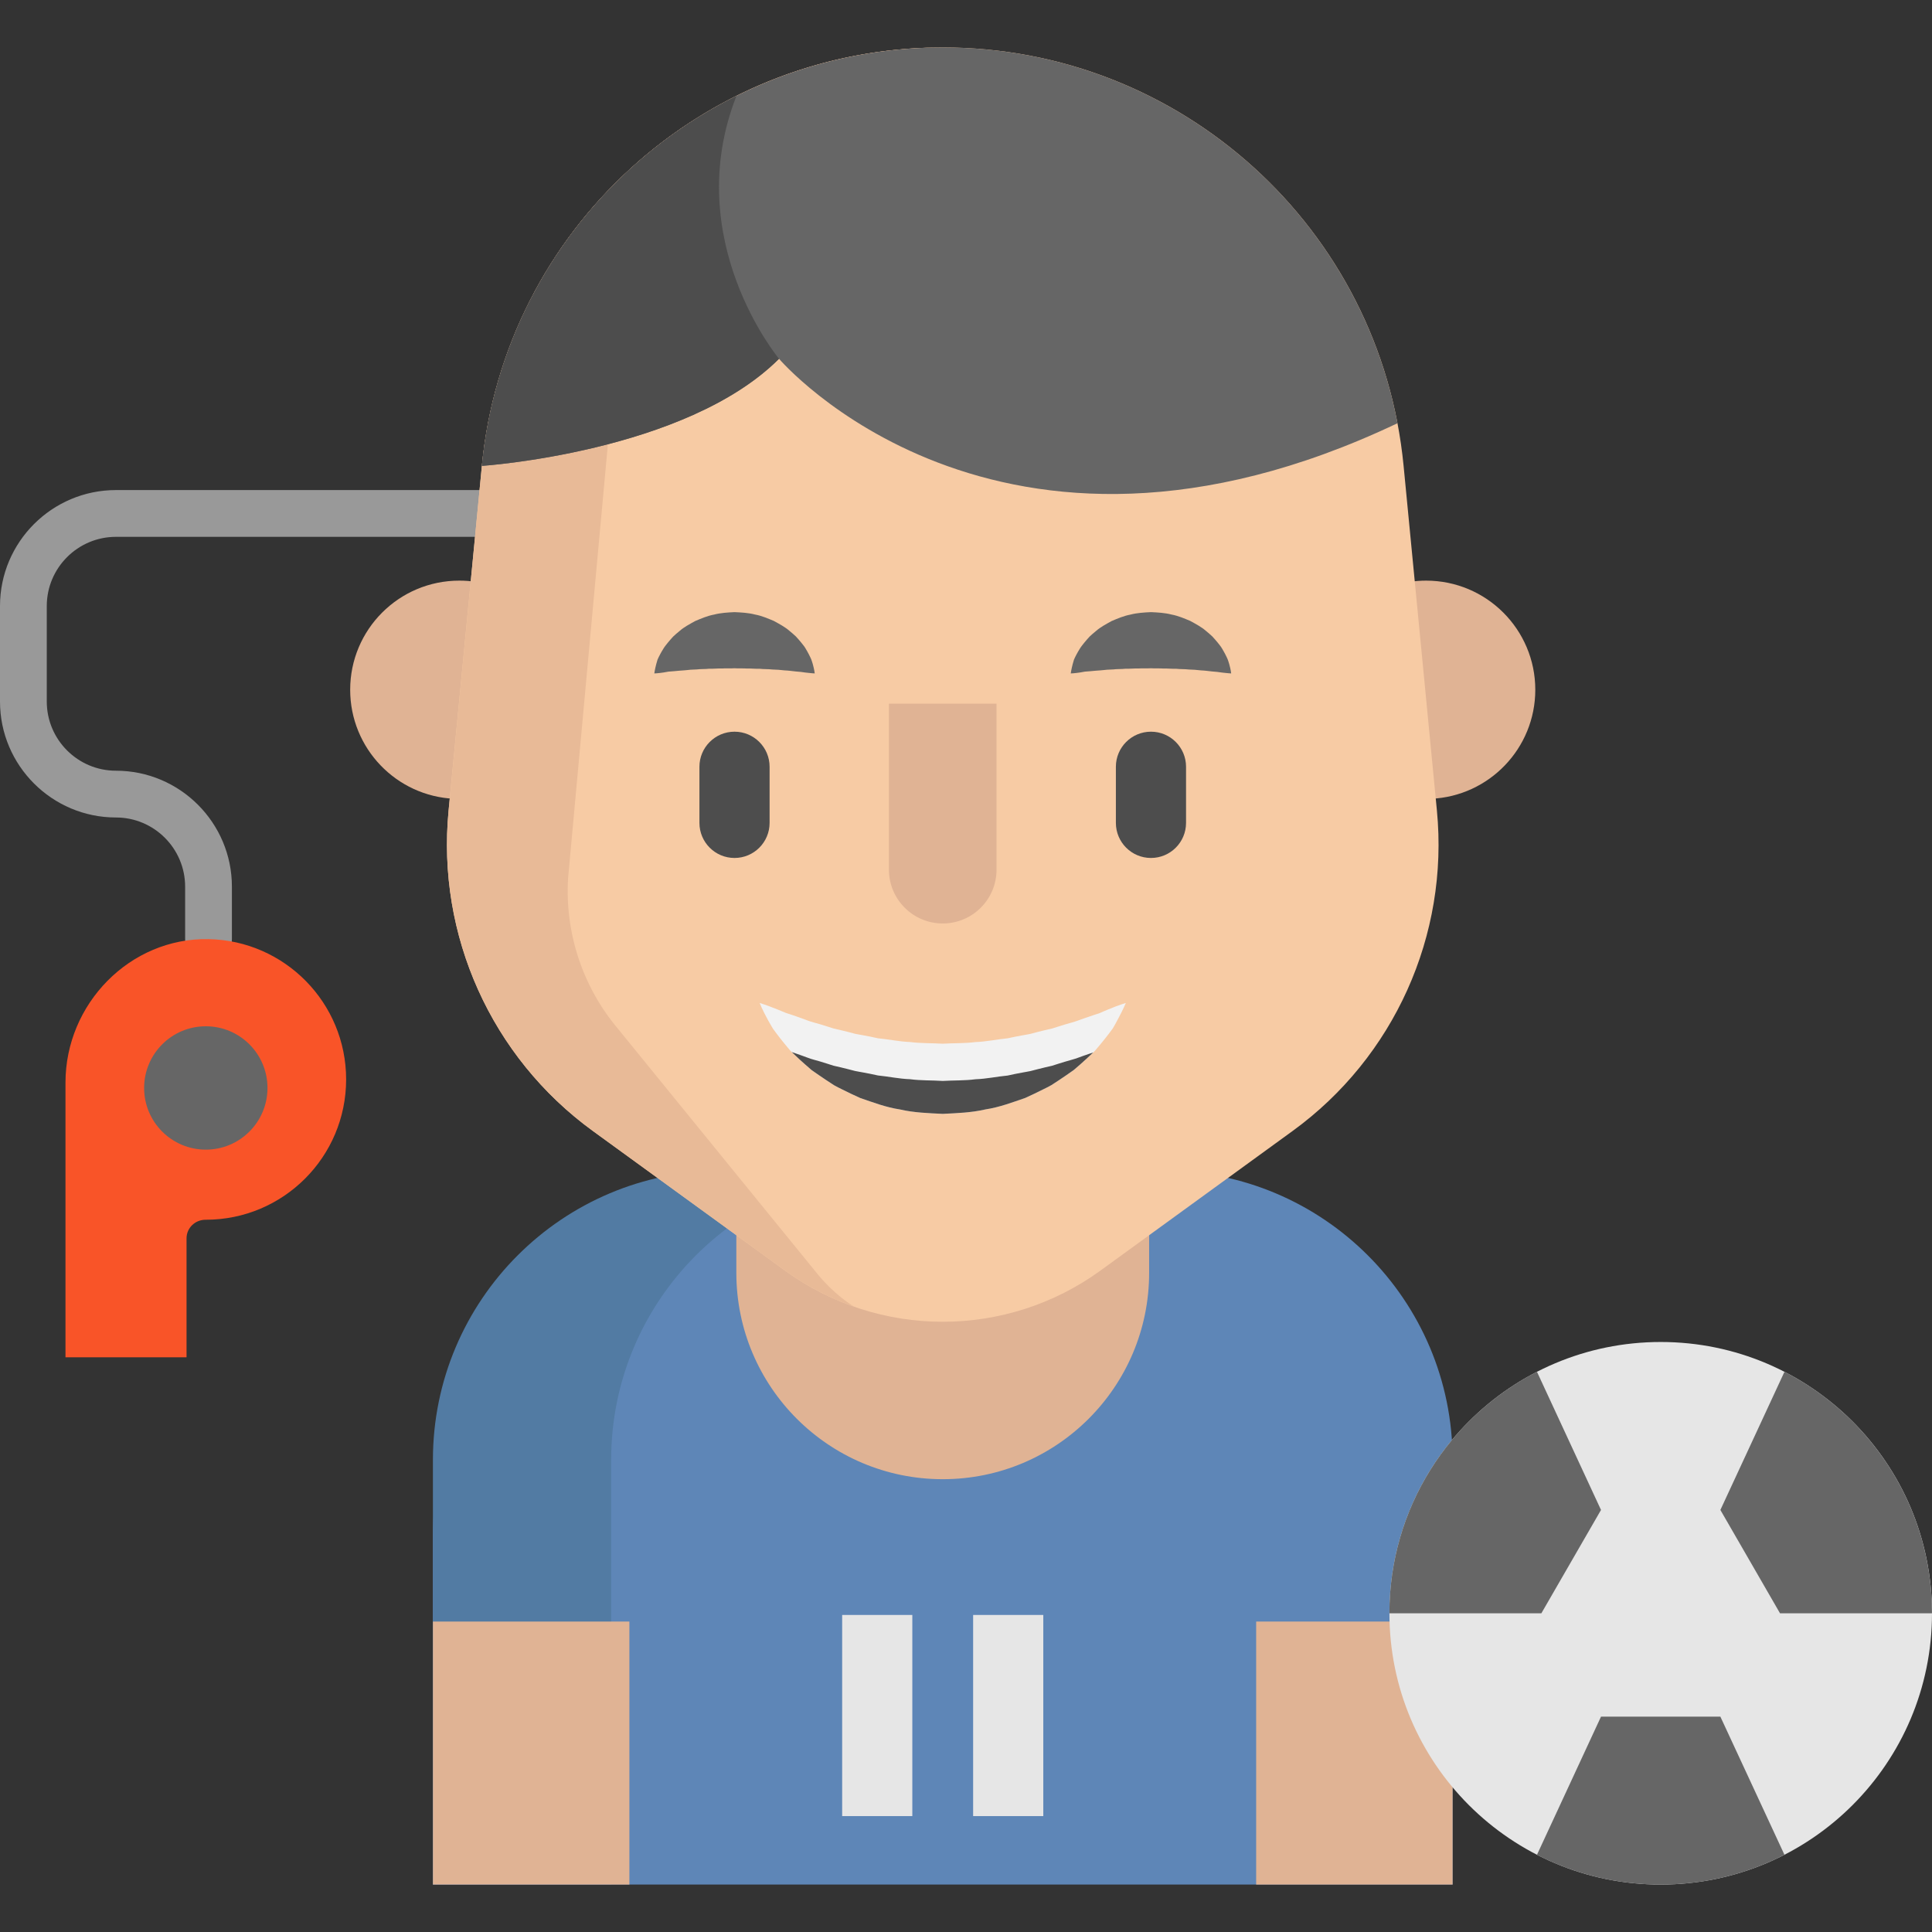
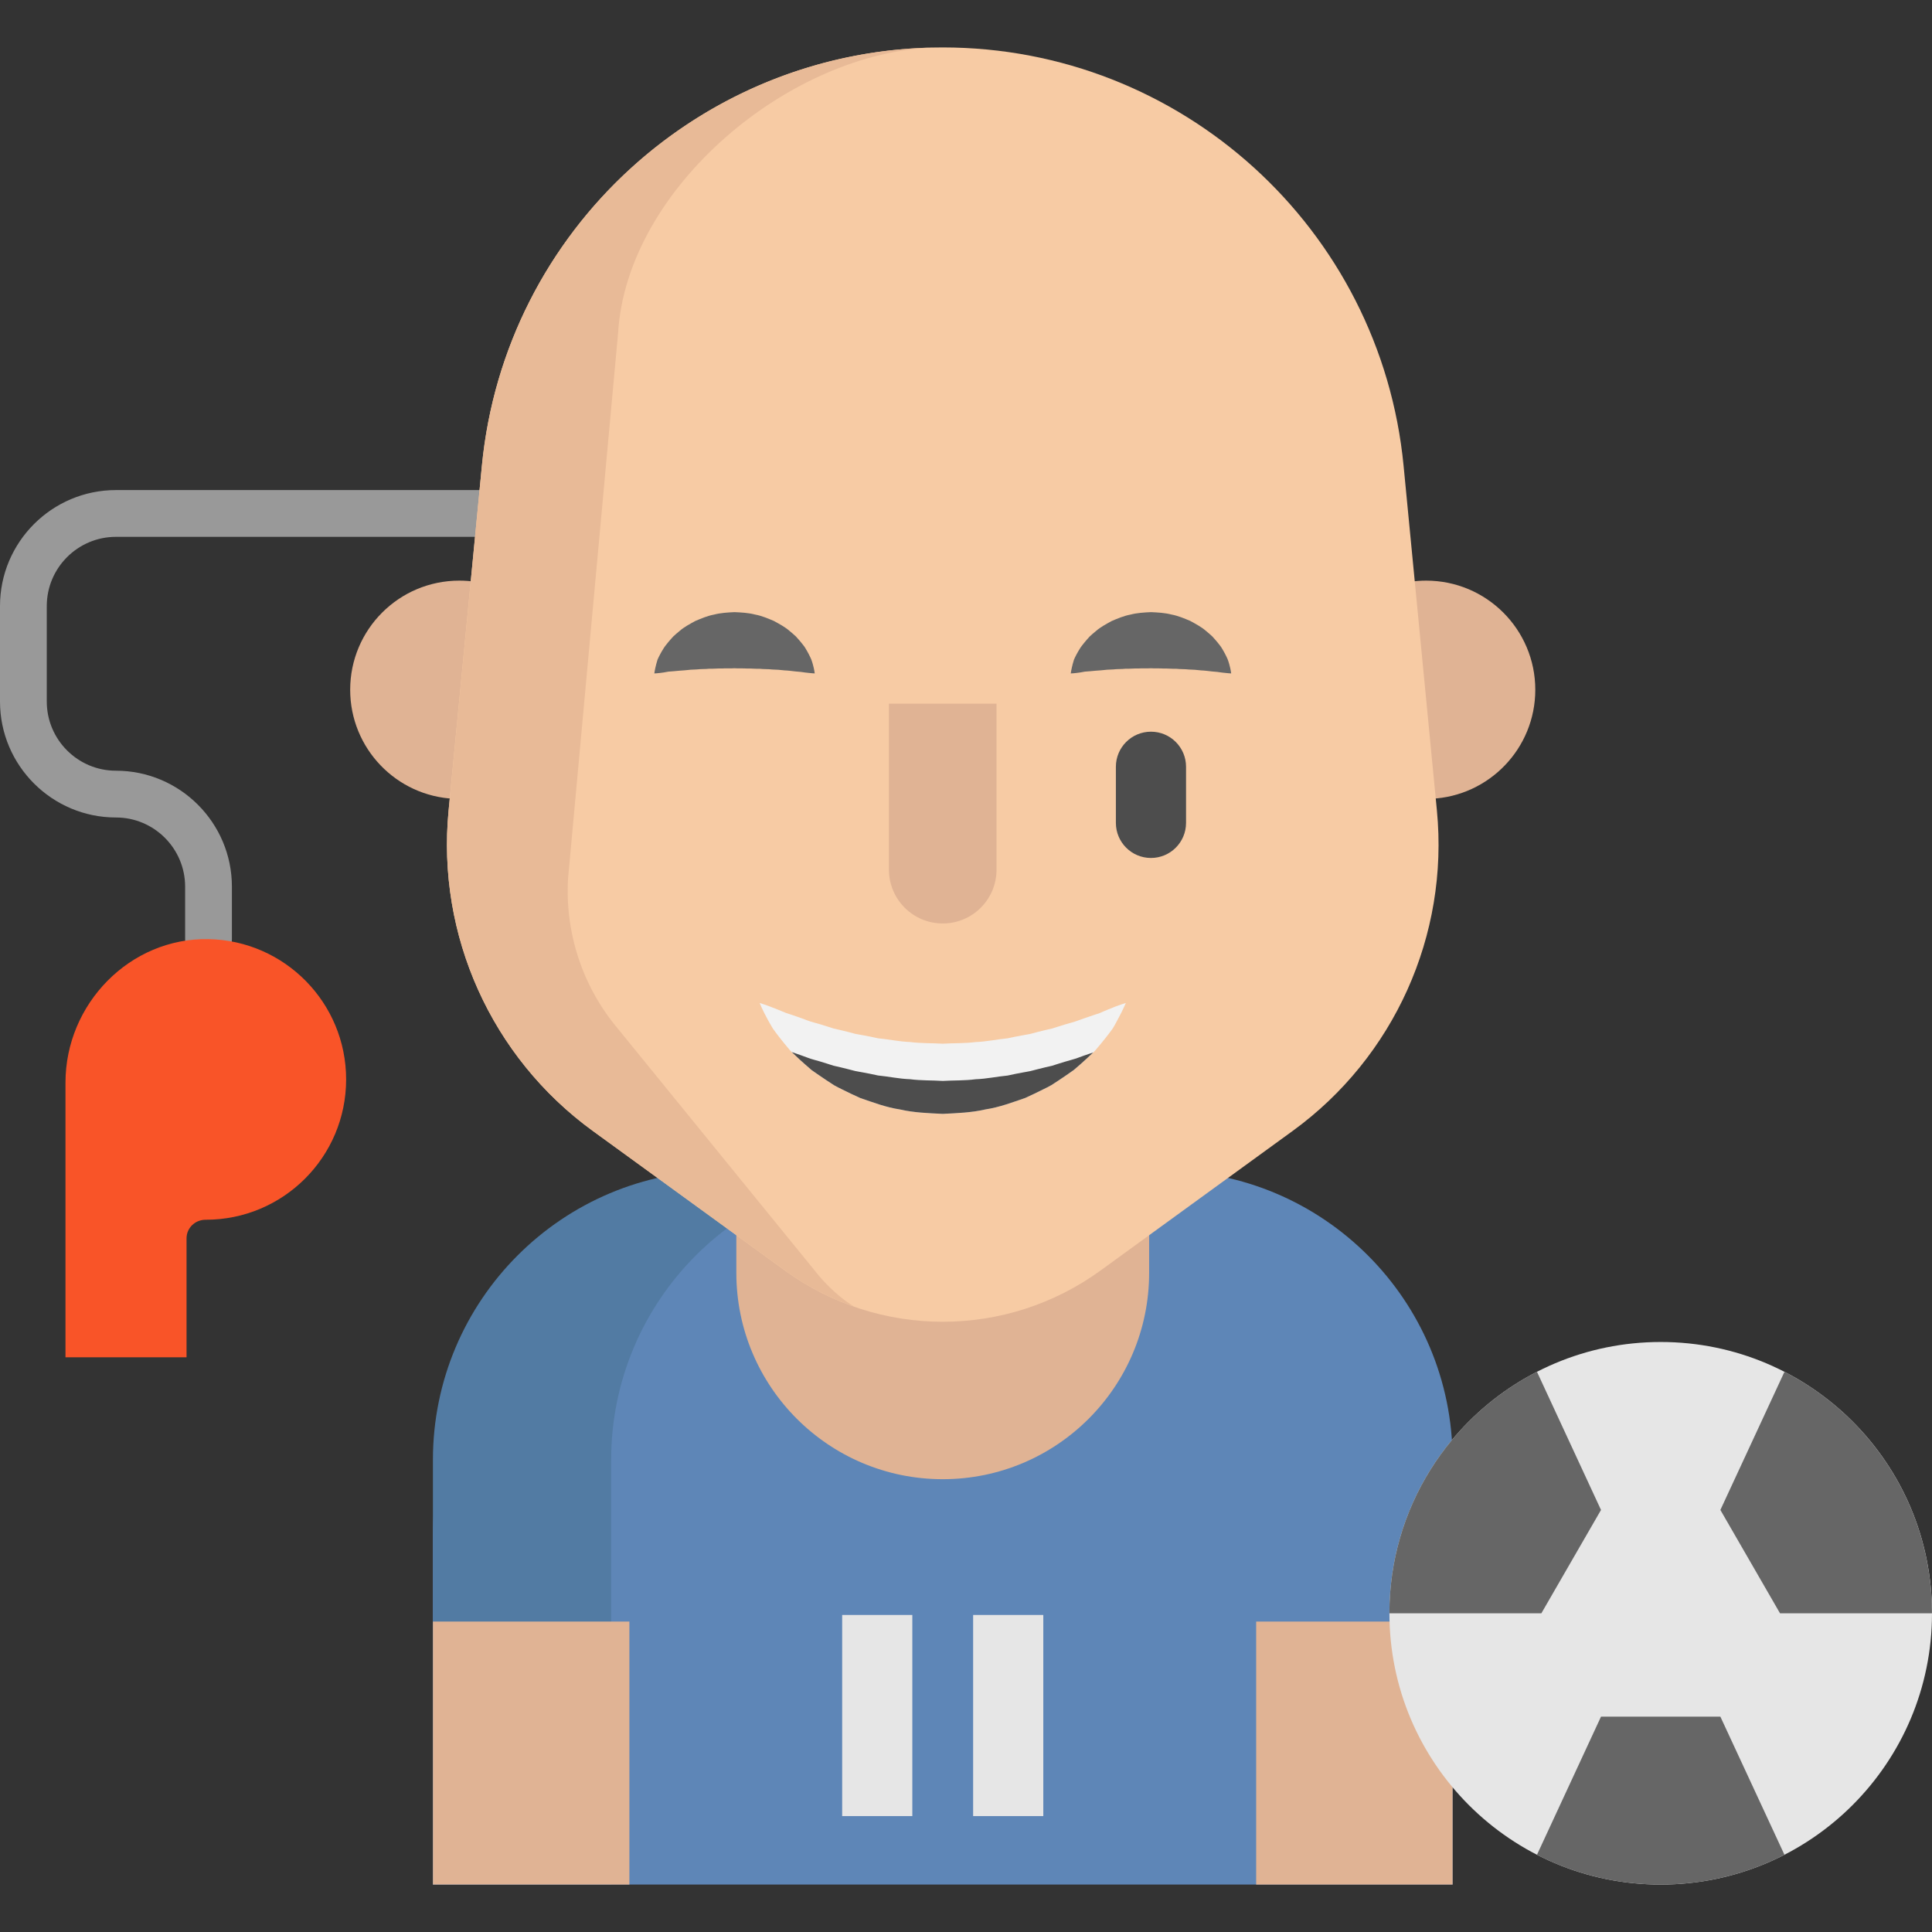
<svg xmlns="http://www.w3.org/2000/svg" version="1.1" id="Layer_1" viewBox="0 0 511.997 511.997" xml:space="preserve">
  <rect x="0" y="0" width="511.997" height="511.997" fill="#333333" stroke="none" />
  <path style="fill:#5E86B7;" d="M308.289,310.235H191.388c-42.338,0-76.661,54.349-76.661,96.688v92.5h270.223V386.896  C384.951,344.557,350.629,310.235,308.289,310.235z" />
  <path style="fill:#E0B394;" d="M304.532,267.472v69.831c0,30.207-24.491,54.698-54.698,54.698  c-30.215,0-54.698-24.491-54.698-54.698v-69.831L304.532,267.472L304.532,267.472z" />
  <path style="fill:#527BA3;" d="M238.623,310.235h-47.234c-42.338,0-76.661,34.322-76.661,76.661v112.528h47.234V386.897  C161.963,344.557,196.285,310.235,238.623,310.235z" />
  <g>
    <rect x="114.733" y="429.727" style="fill:#E0B394;" width="52.061" height="69.7" />
    <rect x="332.894" y="429.727" style="fill:#E0B394;" width="52.061" height="69.7" />
  </g>
  <circle style="fill:#E6E6E6;" cx="440.103" cy="427.533" r="71.894" />
  <g>
    <path style="fill:#666666;" d="M511.993,427.534h-40.273l-15.804-27.382l16.982-36.616   C496.102,375.461,511.993,399.644,511.993,427.534z" />
    <path style="fill:#666666;" d="M455.915,454.928l16.982,36.604c-9.83,5.045-20.986,7.896-32.799,7.896   c-11.813,0-22.957-2.851-32.786-7.884v-0.012l16.969-36.604H455.915z" />
    <path style="fill:#666666;" d="M407.312,363.536l16.969,36.616l-15.804,27.382h-40.273c0-27.89,15.891-52.086,39.108-64.011   V363.536z" />
  </g>
  <g>
    <rect x="223.182" y="427.979" style="fill:#E6E6E6;" width="18.593" height="53.301" />
    <rect x="257.889" y="427.979" style="fill:#E6E6E6;" width="18.593" height="53.301" />
  </g>
  <path style="fill:#999999;" d="M55.259,255.075c-3.422,0-6.198-2.775-6.198-6.198v-13.903c0-10.109-8.224-18.333-18.333-18.333  C13.785,216.642,0,202.857,0,185.913v-25.312c0-16.943,13.785-30.729,30.729-30.729h137.887c3.422,0,6.198,2.775,6.198,6.198  s-2.775,6.198-6.198,6.198H30.729c-10.109,0-18.333,8.224-18.333,18.333v25.312c0,10.109,8.224,18.333,18.333,18.333  c16.943,0,30.729,13.785,30.729,30.729v13.903C61.457,252.3,58.682,255.075,55.259,255.075z" />
  <g>
    <path style="fill:#E0B394;" d="M120.406,211.685c-15.37-0.682-27.605-13.362-27.605-28.894c0-15.965,12.941-28.919,28.919-28.919   c1.438,0,2.851,0.099,4.239,0.31" />
    <path style="fill:#E0B394;" d="M379.25,211.685c15.37-0.682,27.617-13.362,27.617-28.894c0-15.965-12.953-28.919-28.931-28.919   c-1.438,0-2.863,0.112-4.239,0.31" />
  </g>
  <path style="fill:#F7CBA4;" d="M207.998,336.686l-50.882-36.968c-26.888-19.535-41.435-51.841-38.238-84.923l8.826-91.328  c6.079-62.901,58.937-110.898,122.131-110.898l0,0c63.194,0,116.052,47.997,122.131,110.898l8.826,91.328  c3.197,33.082-11.348,65.386-38.238,84.923l-50.882,36.968C266.725,354.811,232.944,354.811,207.998,336.686z" />
  <path style="fill:#E8BA97;" d="M150.543,232.793c-0.855,14.466,3.855,28.696,13.176,39.79l53.181,65.349  c2.777,3.31,5.925,6.086,9.334,8.305c-6.396-2.231-12.544-5.429-18.234-9.557l-50.884-36.964  c-26.886-19.535-41.426-51.838-38.228-84.922l8.813-91.33C133.725,61.177,185.613,13.504,248,12.599  c-38.426,0.93-81.938,37.149-84.207,75.724L150.543,232.793z" />
-   <path style="fill:#666666;" d="M332.314,44.431c19.213,17.441,32.91,40.955,38.03,67.729  C264.003,162.709,206.45,95.079,206.45,95.079c-24.791,24.791-78.749,28.386-78.749,28.386  c6.086-62.895,58.941-110.89,122.133-110.89C281.431,12.574,310.436,24.573,332.314,44.431z" />
-   <path style="fill:#4D4D4D;" d="M195.17,25.416c-14.999,38.166,11.28,69.663,11.28,69.663  c-24.791,24.791-78.749,28.386-78.749,28.386C131.903,80.055,158.38,43.736,195.17,25.416z" />
  <path style="fill:#F2F2F2;" d="M298.359,265.791c0,0-0.707,1.735-2.194,4.475c-0.359,0.707-0.781,1.45-1.252,2.256  c-0.558,0.793-1.202,1.599-1.897,2.504s-1.487,1.822-2.33,2.839c-0.297,0.384-0.62,0.707-0.967,1.041  c-0.124,0.124-0.26,0.248-0.397,0.372c-0.483,0.446-0.979,0.917-1.487,1.388c-1.016,0.954-2.12,1.897-3.272,2.888  c-1.215,0.892-2.516,1.735-3.855,2.653c-0.669,0.459-1.364,0.905-2.07,1.351c-0.707,0.421-1.463,0.768-2.231,1.153  c-1.512,0.768-3.087,1.512-4.71,2.256c-3.347,1.14-6.83,2.479-10.549,3.037c-3.669,0.855-7.499,0.992-11.317,1.178  c-3.818-0.186-7.648-0.31-11.317-1.165c-3.719-0.558-7.202-1.897-10.549-3.037c-1.624-0.731-3.198-1.475-4.723-2.244  c-0.756-0.384-1.512-0.731-2.231-1.153c-0.694-0.459-1.388-0.892-2.058-1.351c-1.339-0.917-2.653-1.773-3.867-2.653  c-1.153-0.992-2.244-1.946-3.272-2.888c-0.508-0.483-0.992-0.942-1.475-1.401c-0.174-0.161-0.347-0.322-0.521-0.483  c-0.298-0.298-0.583-0.583-0.83-0.917c-0.806-0.979-1.587-1.884-2.268-2.777c-0.669-0.905-1.326-1.698-1.872-2.492  c-0.496-0.843-0.954-1.611-1.339-2.318c-1.549-2.826-2.194-4.512-2.194-4.512s1.835,0.558,4.661,1.698  c0.719,0.273,1.463,0.607,2.293,0.942c0.88,0.26,1.785,0.595,2.752,0.917c0.979,0.322,1.958,0.719,3,1.091  c1.029,0.397,2.194,0.657,3.347,1.004c1.153,0.335,2.306,0.744,3.508,1.103c1.252,0.273,2.504,0.595,3.793,0.905  c0.645,0.149,1.277,0.335,1.921,0.508c0.657,0.149,1.339,0.236,2.008,0.372c1.351,0.236,2.702,0.508,4.053,0.818  c2.814,0.26,5.59,0.88,8.491,0.992c2.863,0.372,5.789,0.273,8.689,0.446c2.913-0.174,5.838-0.062,8.702-0.434  c2.901-0.099,5.677-0.731,8.491-0.992c1.351-0.298,2.702-0.57,4.053-0.806c0.669-0.136,1.351-0.223,2.008-0.372  c0.645-0.186,1.289-0.359,1.921-0.508c1.289-0.31,2.541-0.645,3.793-0.905c1.215-0.359,2.368-0.769,3.52-1.103  c1.14-0.347,2.33-0.62,3.322-1.004c1.016-0.347,1.971-0.731,2.938-1.029c0.954-0.322,1.847-0.645,2.727-0.905  c0.868-0.372,1.636-0.731,2.368-1.016C296.562,266.313,298.359,265.791,298.359,265.791z" />
  <g>
    <path style="fill:#4D4D4D;" d="M289.72,278.906c-0.124,0.124-0.26,0.248-0.397,0.372c-0.483,0.446-0.979,0.917-1.487,1.388   c-1.016,0.954-2.12,1.897-3.272,2.888c-1.215,0.892-2.516,1.735-3.855,2.653c-0.669,0.459-1.364,0.905-2.07,1.351   c-0.707,0.421-1.463,0.768-2.231,1.153c-1.512,0.768-3.087,1.512-4.71,2.256c-3.347,1.14-6.83,2.479-10.549,3.037   c-3.669,0.855-7.499,0.992-11.317,1.178c-3.818-0.186-7.648-0.31-11.317-1.165c-3.719-0.558-7.202-1.897-10.549-3.037   c-1.624-0.731-3.198-1.475-4.723-2.244c-0.756-0.384-1.512-0.731-2.231-1.153c-0.694-0.459-1.388-0.892-2.058-1.351   c-1.339-0.917-2.653-1.773-3.867-2.653c-1.153-0.992-2.244-1.946-3.272-2.888c-0.508-0.483-0.992-0.942-1.475-1.401   c-0.174-0.161-0.347-0.322-0.521-0.483c0.397,0.136,0.793,0.273,1.202,0.409c0.979,0.322,1.958,0.707,3,1.078   c1.029,0.409,2.194,0.669,3.347,1.016c1.153,0.335,2.306,0.731,3.508,1.103c1.252,0.26,2.504,0.595,3.793,0.905   c0.645,0.149,1.277,0.322,1.921,0.496c0.657,0.149,1.339,0.236,2.008,0.372c1.351,0.236,2.702,0.521,4.053,0.818   c2.814,0.273,5.59,0.892,8.491,0.992c2.863,0.384,5.789,0.273,8.689,0.459c2.913-0.174,5.838-0.062,8.702-0.446   c2.901-0.099,5.677-0.719,8.491-0.979c1.351-0.298,2.702-0.583,4.053-0.818c0.669-0.136,1.351-0.223,2.008-0.372   c0.645-0.174,1.289-0.347,1.921-0.496c1.289-0.31,2.541-0.645,3.793-0.905c1.215-0.372,2.368-0.781,3.52-1.103   c1.14-0.347,2.33-0.632,3.322-1.004c1.016-0.359,1.971-0.731,2.938-1.041C288.963,279.167,289.348,279.031,289.72,278.906z" />
-     <path style="fill:#4D4D4D;" d="M194.653,227.368c-5.134,0-9.297-4.162-9.297-9.297v-14.87c0-5.134,4.162-9.297,9.297-9.297   s9.297,4.162,9.297,9.297v14.87C203.95,223.205,199.787,227.368,194.653,227.368z" />
  </g>
  <g>
    <path style="fill:#666666;" d="M283.761,178.465c0,0,0.025-0.247,0.108-0.671c0.095-0.41,0.192-1.059,0.4-1.792   c0.093-0.379,0.213-0.775,0.351-1.21c0.18-0.441,0.421-0.885,0.678-1.388c0.254-0.506,0.575-1.005,0.912-1.567   c0.34-0.57,0.745-1.003,1.16-1.553c0.421-0.529,0.896-1.041,1.392-1.592c0.524-0.497,1.093-0.987,1.698-1.479   c1.184-1.042,2.63-1.796,4.138-2.634c1.559-0.659,3.214-1.375,4.987-1.706c1.755-0.456,3.596-0.564,5.432-0.65   c1.836,0.084,3.678,0.182,5.434,0.636c1.774,0.327,3.43,1.046,4.99,1.701c1.509,0.837,2.956,1.589,4.141,2.633   c0.604,0.493,1.174,0.984,1.699,1.479c0.496,0.552,0.968,1.068,1.392,1.594c0.409,0.548,0.834,0.998,1.145,1.546   c0.312,0.545,0.615,1.034,0.86,1.528c0.244,0.496,0.481,0.932,0.659,1.372c0.162,0.459,0.306,0.874,0.413,1.267   c0.236,0.76,0.333,1.413,0.424,1.822c0.079,0.423,0.097,0.663,0.097,0.663s-0.257-0.006-0.69-0.048   c-0.421-0.055-1.076-0.082-1.799-0.187c-0.374-0.038-0.756-0.108-1.176-0.164c-0.447-0.021-0.889-0.083-1.368-0.12   c-0.941-0.099-1.923-0.247-3.002-0.289c-0.531-0.035-1.045-0.112-1.583-0.156c-0.557-0.007-1.106-0.036-1.651-0.077   c-1.068-0.139-2.23-0.057-3.308-0.192c-1.134,0.041-2.22-0.098-3.344-0.063c-1.106-0.083-2.224,0.005-3.333-0.073   c-1.109,0.076-2.227-0.021-3.336,0.06c-1.126-0.04-2.211,0.104-3.348,0.058c-1.08,0.134-2.244,0.051-3.312,0.191   c-0.545,0.041-1.095,0.071-1.652,0.077c-0.538,0.045-1.05,0.126-1.583,0.159c-1.101,0.059-2.016,0.164-2.934,0.243   c-0.482,0.037-0.933,0.072-1.351,0.103c-0.445,0.081-0.852,0.17-1.238,0.221c-0.75,0.133-1.406,0.164-1.822,0.217   C284.009,178.465,283.761,178.465,283.761,178.465z" />
    <path style="fill:#666666;" d="M173.399,178.465c0,0,0.025-0.247,0.108-0.671c0.095-0.41,0.192-1.059,0.4-1.792   c0.093-0.379,0.213-0.775,0.351-1.21c0.18-0.441,0.421-0.885,0.678-1.388c0.254-0.506,0.575-1.005,0.912-1.567   c0.34-0.57,0.745-1.003,1.16-1.553c0.421-0.529,0.896-1.041,1.392-1.592c0.524-0.497,1.093-0.987,1.698-1.479   c1.184-1.042,2.63-1.796,4.138-2.634c1.559-0.659,3.214-1.375,4.987-1.706c1.755-0.456,3.596-0.564,5.432-0.65   c1.836,0.084,3.678,0.182,5.434,0.636c1.774,0.327,3.43,1.046,4.99,1.701c1.509,0.837,2.956,1.589,4.141,2.633   c0.604,0.493,1.174,0.984,1.699,1.479c0.496,0.552,0.968,1.068,1.392,1.594c0.409,0.548,0.834,0.998,1.145,1.546   c0.312,0.545,0.615,1.034,0.86,1.528c0.244,0.496,0.481,0.932,0.659,1.372c0.162,0.459,0.306,0.874,0.413,1.267   c0.236,0.76,0.333,1.413,0.424,1.822c0.079,0.423,0.097,0.663,0.097,0.663s-0.257-0.006-0.69-0.048   c-0.421-0.055-1.076-0.082-1.799-0.187c-0.374-0.038-0.756-0.108-1.176-0.164c-0.447-0.021-0.889-0.083-1.368-0.12   c-0.941-0.099-1.923-0.247-3.002-0.289c-0.531-0.035-1.045-0.112-1.583-0.156c-0.557-0.007-1.106-0.036-1.651-0.077   c-1.068-0.139-2.23-0.057-3.308-0.192c-1.134,0.041-2.22-0.098-3.344-0.063c-1.106-0.083-2.224,0.005-3.333-0.073   c-1.109,0.076-2.227-0.021-3.336,0.06c-1.126-0.04-2.211,0.104-3.348,0.058c-1.08,0.134-2.244,0.051-3.312,0.191   c-0.545,0.041-1.095,0.071-1.652,0.077c-0.538,0.045-1.05,0.126-1.583,0.159c-1.101,0.059-2.016,0.164-2.934,0.243   c-0.482,0.037-0.933,0.072-1.351,0.103c-0.445,0.081-0.852,0.17-1.238,0.221c-0.75,0.133-1.406,0.164-1.822,0.217   C173.647,178.465,173.399,178.465,173.399,178.465z" />
  </g>
  <path style="fill:#4D4D4D;" d="M305.016,227.368c-5.134,0-9.297-4.162-9.297-9.297v-14.87c0-5.134,4.162-9.297,9.297-9.297  c5.134,0,9.297,4.162,9.297,9.297v14.87C314.312,223.205,310.15,227.368,305.016,227.368z" />
  <path style="fill:#E0B394;" d="M264.089,186.469v44.004c0,7.872-6.382,14.255-14.255,14.255l0,0  c-7.872,0-14.255-6.382-14.255-14.255v-44.004" />
  <path style="fill:#F95428;" d="M54.54,323.243c-0.017,0-0.035,0-0.052,0c-2.772-0.004-5.052,2.159-5.052,4.93V359.7H17.354v-72.806  c0-20.848,17.061-38.413,37.906-38.017c20.206,0.384,36.468,16.884,36.468,37.18C91.727,306.595,75.079,323.243,54.54,323.243z" />
-   <circle style="fill:#666666;" cx="54.54" cy="288.319" r="16.346" />
</svg>